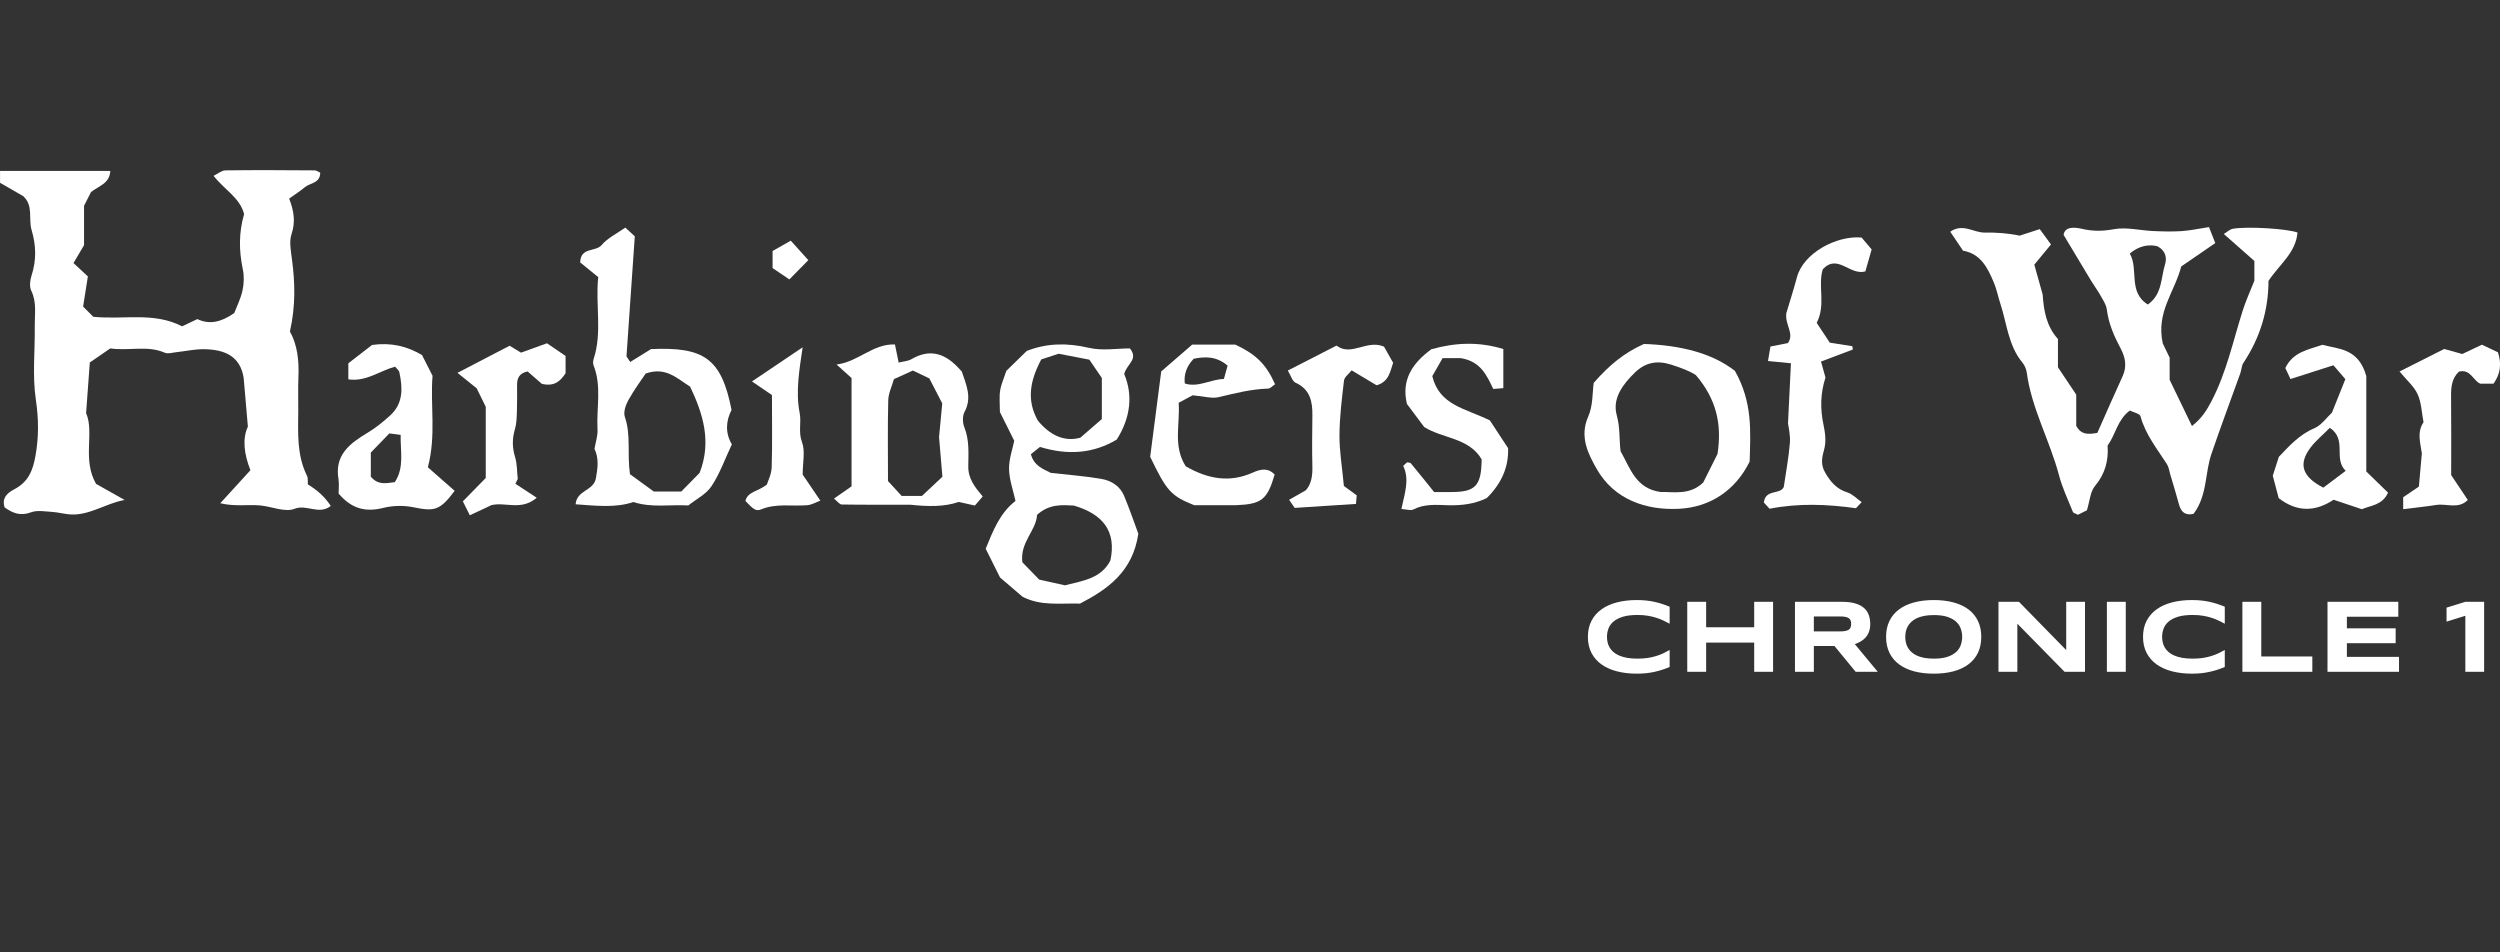
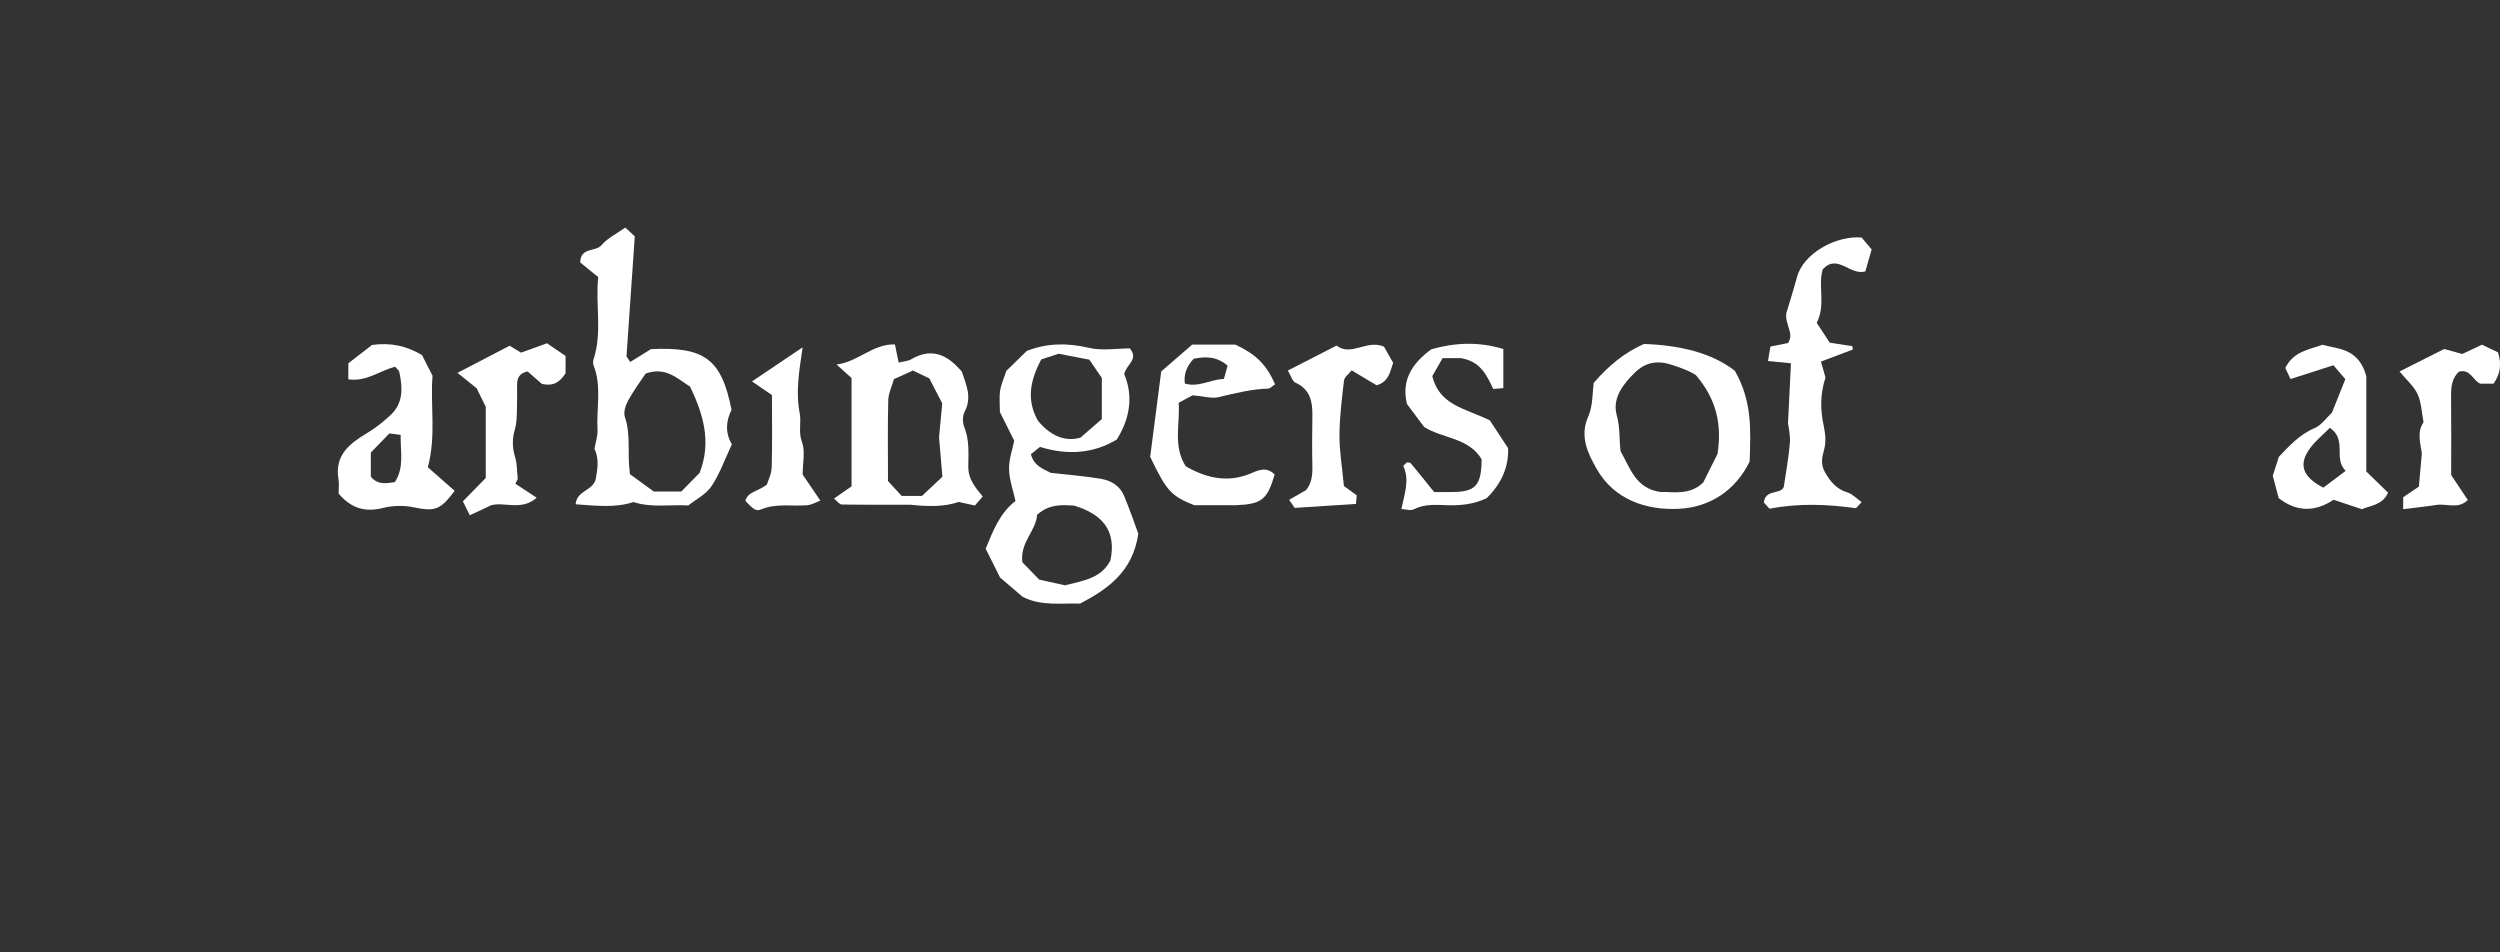
<svg xmlns="http://www.w3.org/2000/svg" width="294" height="112" viewBox="0 0 294 112" fill="none">
  <rect x="0" y="0" width="294" height="112" fill="#333333" stroke="none" />
  <g clip-path="url(#clip0_2763_1715)">
-     <path d="M34.099 38.997C34.971 40.548 35.18 42.413 35.094 44.346C35.039 45.657 35.088 46.975 35.076 48.286C35.057 50.89 34.885 53.506 36.102 55.95C36.244 56.239 36.176 56.639 36.201 56.965C37.264 57.612 38.168 58.369 38.899 59.501C37.473 60.603 36.072 59.261 34.639 59.834C33.521 60.277 31.965 59.569 30.601 59.44C29.156 59.304 27.675 59.6 25.904 59.181C27.214 57.747 28.332 56.522 29.451 55.297C28.701 53.389 28.48 51.622 29.15 50.169C28.966 48.07 28.812 46.267 28.658 44.463C28.253 41.798 26.304 41.096 23.98 41.065C22.874 41.053 21.767 41.311 20.655 41.428C20.224 41.477 19.726 41.638 19.37 41.477C17.341 40.585 15.227 41.293 12.965 40.973C12.153 41.527 11.249 42.148 10.561 42.629C10.407 44.685 10.284 46.402 10.125 48.581C11.127 50.871 9.639 54.035 11.299 56.904C12.319 57.476 13.487 58.135 14.655 58.794C12.356 59.224 10.463 60.671 8.188 60.492C7.506 60.437 6.836 60.246 6.154 60.203C5.317 60.154 4.389 59.969 3.652 60.246C2.398 60.72 1.476 60.339 0.547 59.674C0.16 58.535 0.935 57.926 1.672 57.544C3.32 56.682 3.854 55.377 4.174 53.598C4.574 51.345 4.549 49.246 4.211 46.968C3.793 44.137 4.131 41.2 4.088 38.307C4.07 36.935 4.34 35.543 3.676 34.189C3.443 33.703 3.529 32.946 3.713 32.392C4.297 30.594 4.254 28.852 3.713 27.042C3.326 25.744 3.959 24.18 2.73 23.066C1.838 22.555 0.941 22.038 0.006 21.496V20.105H12.971C12.891 21.588 11.649 21.841 10.702 22.586C10.463 23.06 10.155 23.669 9.885 24.198V28.828C9.516 29.455 9.129 30.102 8.643 30.933C9.233 31.487 9.774 31.992 10.334 32.509C10.155 33.623 9.971 34.799 9.774 36.054C10.278 36.565 10.709 36.99 10.973 37.255C14.606 37.618 18.079 36.658 21.417 38.375C21.945 38.123 22.56 37.833 23.206 37.526C24.663 38.209 26.015 37.883 27.546 36.818C27.822 36.091 28.296 35.162 28.517 34.171C28.695 33.364 28.726 32.466 28.554 31.659C28.099 29.498 28.068 27.381 28.707 25.183C28.228 23.263 26.384 22.302 25.117 20.677C25.628 20.431 26.064 20.043 26.507 20.037C30.005 19.988 33.502 20.013 37.006 20.037C37.227 20.037 37.449 20.216 37.658 20.308C37.645 21.57 36.477 21.496 35.863 22.007C35.279 22.493 34.633 22.906 34.006 23.355C34.578 24.826 34.762 26.101 34.283 27.535C33.982 28.44 34.221 29.56 34.344 30.564C34.689 33.247 34.787 35.907 34.092 39.003L34.099 38.997Z" fill="white" />
-     <path d="M230.85 29.474C230.248 28.581 229.824 27.953 229.351 27.252C230.82 26.211 232.092 27.368 233.389 27.35C234.766 27.331 236.149 27.424 237.508 27.713C238.239 27.473 238.965 27.239 239.875 26.944C240.268 27.479 240.704 28.082 241.196 28.747C240.52 29.566 239.973 30.225 239.235 31.123C239.536 32.201 239.875 33.419 240.219 34.645C240.342 36.553 240.668 38.393 242.014 39.864V43.189C242.573 44.02 243.286 45.084 244.165 46.408V50.089C244.749 51.123 245.518 51.111 246.649 50.908C247.583 48.796 248.579 46.513 249.618 44.247C250.14 43.109 249.956 42.062 249.403 41.01C248.628 39.551 247.97 38.067 247.761 36.393C247.688 35.82 247.313 35.279 247.018 34.749C246.679 34.146 246.261 33.592 245.905 33.001C244.878 31.308 243.87 29.609 242.678 27.621C242.819 26.63 243.944 26.704 244.817 26.907C246.102 27.208 247.257 27.202 248.579 26.956C250.06 26.679 251.665 27.104 253.22 27.171C254.333 27.221 255.458 27.252 256.57 27.178C257.584 27.11 258.593 26.888 259.779 26.704C260.074 27.455 260.302 28.039 260.517 28.587C258.98 29.64 257.64 30.563 256.515 31.333C255.716 34.398 253.527 36.707 254.345 40.394C254.413 40.535 254.757 41.237 255.15 42.062V44.666C255.968 46.359 256.822 48.119 257.775 50.101C258.955 49.16 259.502 48.267 260.08 47.159C261.857 43.749 262.619 40.043 263.769 36.448C264.107 35.383 264.58 34.355 265.115 33.007V30.686C264.051 29.744 262.834 28.673 261.519 27.516C261.9 27.288 262.238 26.956 262.619 26.894C264.439 26.611 268.932 26.894 270.186 27.344C269.989 29.751 268.035 31.111 266.774 33.038C266.768 36.448 265.803 39.705 263.83 42.665C263.603 43.004 263.609 43.49 263.461 43.897C262.33 47.054 261.15 50.194 260.068 53.37C259.711 54.417 259.57 55.549 259.386 56.645C259.158 58.011 258.808 59.323 257.959 60.431C256.945 60.658 256.478 60.178 256.238 59.28C255.931 58.122 255.568 56.971 255.23 55.82C255.107 55.408 255.058 54.946 254.837 54.595C253.675 52.779 252.304 51.099 251.72 48.95C251.634 48.636 250.896 48.495 250.466 48.279C249.003 49.363 248.819 51.062 247.854 52.404C247.976 54.115 247.583 55.709 246.372 57.15C245.813 57.815 245.763 58.91 245.419 60.012C245.149 60.148 244.712 60.363 244.362 60.535C244.061 60.375 243.827 60.332 243.778 60.215C243.206 58.781 242.524 57.371 242.137 55.888C241.061 51.813 238.922 48.07 238.35 43.835C238.295 43.422 238.11 42.973 237.846 42.653C236.168 40.634 236.014 38.049 235.24 35.703C234.969 34.891 234.815 34.029 234.483 33.241C233.758 31.53 232.959 29.855 230.875 29.486L230.85 29.474ZM250.46 29.818C251.536 31.634 250.214 34.343 252.587 35.814C254.296 34.595 254.111 32.699 254.603 31.117C254.824 30.403 254.757 29.529 253.724 28.963C252.648 28.692 251.523 28.926 250.46 29.818Z" fill="white" />
    <path d="M117.589 48.458C117.589 47.516 117.497 46.716 117.614 45.946C117.73 45.189 118.068 44.469 118.345 43.613C119.083 42.893 119.894 42.099 120.749 41.268C123.121 40.339 125.513 40.308 128.058 40.905C129.625 41.274 131.346 40.973 132.877 40.973C133.922 42.284 132.508 42.776 132.207 43.989C133.227 46.408 132.994 49.067 131.328 51.696C128.592 53.327 125.599 53.573 122.304 52.558C121.997 52.804 121.615 53.112 121.234 53.413C121.585 54.786 122.697 55.168 123.576 55.611C125.654 55.851 127.64 55.986 129.582 56.331C130.695 56.528 131.721 57.174 132.189 58.301C132.84 59.864 133.387 61.465 133.867 62.764C133.215 67.202 130.314 69.27 127.013 70.982C124.72 70.914 122.433 71.302 120.257 70.181C119.458 69.492 118.597 68.759 117.607 67.916C117.116 66.925 116.532 65.762 115.917 64.531C116.771 62.45 117.571 60.345 119.421 58.91C119.138 57.618 118.683 56.386 118.665 55.149C118.646 53.98 119.083 52.804 119.273 51.831C118.64 50.569 118.142 49.56 117.589 48.458ZM120.232 66.125C120.927 66.839 121.714 67.645 122.212 68.162C123.564 68.464 124.474 68.667 125.236 68.833C127.369 68.298 129.508 68.021 130.584 65.909C131.316 62.462 129.699 60.462 126.281 59.452C124.959 59.384 123.386 59.23 121.953 60.554C121.874 62.394 119.913 63.779 120.232 66.131V66.125ZM122.458 42.259C121.173 44.666 120.663 47.017 122.058 49.468C123.435 51.142 125.113 52.004 127.049 51.474C128.027 50.625 128.814 49.941 129.576 49.283V44.451C129.133 43.804 128.562 42.961 128.107 42.296C126.748 42.038 125.66 41.828 124.492 41.6C123.927 41.785 123.275 42.001 122.458 42.265V42.259Z" fill="white" />
    <path d="M70.336 32.576C69.463 31.868 68.805 31.333 68.233 30.865C68.276 29.012 70.034 29.671 70.76 28.809C71.454 27.984 72.524 27.485 73.538 26.765C73.858 27.061 74.159 27.338 74.651 27.793C74.344 32.256 74.024 36.824 73.674 41.914C73.581 41.779 73.815 42.124 74.116 42.567C74.983 42.031 75.776 41.545 76.563 41.053C82.728 40.788 84.831 42.074 86.029 48.206C85.365 49.498 85.267 50.914 86.066 52.256C85.261 53.961 84.659 55.691 83.675 57.174C83.042 58.128 81.849 58.713 80.946 59.44C78.776 59.316 76.68 59.741 74.479 59.039C72.376 59.754 70.078 59.47 67.692 59.304C67.822 57.636 69.801 57.728 70.071 56.276C70.299 55.038 70.446 53.9 69.912 52.785C70.041 52.01 70.311 51.246 70.268 50.502C70.127 48.002 70.778 45.448 69.813 42.992C69.721 42.764 69.733 42.45 69.813 42.216C70.846 39.052 69.998 35.808 70.354 32.582L70.336 32.576ZM75.936 43.921C75.376 44.764 74.546 45.872 73.889 47.067C73.575 47.633 73.292 48.476 73.483 49.03C74.221 51.154 73.735 53.346 74.085 55.765C75.038 56.454 76.139 57.254 76.888 57.802H80.122C80.81 57.1 81.542 56.356 82.273 55.611C83.718 51.93 82.661 48.618 81.155 45.466C79.587 44.487 78.302 43.102 75.936 43.927V43.921Z" fill="white" />
    <path d="M107.083 59.353C104.385 59.353 101.692 59.372 98.994 59.329C98.723 59.329 98.459 58.935 98.078 58.633C98.809 58.122 99.43 57.685 100.143 57.193V44.457C99.713 44.069 99.172 43.583 98.379 42.868C100.979 42.536 102.614 40.425 105.245 40.505C105.387 41.188 105.516 41.828 105.682 42.641C106.247 42.499 106.776 42.474 107.182 42.241C109.241 41.034 110.993 41.49 112.573 43.121C112.757 43.312 112.935 43.502 113.107 43.687C113.624 45.245 114.343 46.74 113.433 48.433C113.175 48.913 113.193 49.714 113.402 50.237C114.017 51.757 113.882 53.321 113.87 54.872C113.857 56.294 114.65 57.297 115.566 58.387C115.228 58.775 114.964 59.083 114.644 59.452C114.023 59.316 113.452 59.187 112.751 59.027C111.036 59.618 109.173 59.575 107.089 59.36L107.083 59.353ZM105.128 44.58C104.889 45.435 104.477 46.254 104.458 47.073C104.378 50.218 104.428 53.37 104.428 56.571C105.036 57.23 105.62 57.87 106.032 58.319H108.423C109.247 57.55 110.009 56.836 110.827 56.066C110.679 54.343 110.544 52.718 110.433 51.406C110.581 49.849 110.698 48.569 110.808 47.436C110.243 46.346 109.77 45.423 109.29 44.5C108.632 44.186 108.011 43.89 107.354 43.576C106.696 43.872 106.075 44.155 105.128 44.586V44.58Z" fill="white" />
    <path d="M220.105 29.332C219.847 30.237 219.595 31.123 219.367 31.917C217.529 32.44 216.122 29.787 214.358 31.665C213.749 33.635 214.751 35.82 213.644 37.968C214.142 38.725 214.702 39.569 215.181 40.295C216.214 40.461 217.019 40.584 217.831 40.714C217.855 40.843 217.88 40.972 217.898 41.102C216.7 41.551 215.501 42.006 214.149 42.517C214.37 43.299 214.524 43.847 214.677 44.401C214.069 46.254 214.044 48.113 214.456 50.021C214.653 50.932 214.769 51.966 214.524 52.834C214.247 53.819 214.093 54.626 214.628 55.555C215.255 56.645 215.968 57.513 217.247 57.907C217.849 58.091 218.347 58.639 218.931 59.051C218.611 59.39 218.433 59.581 218.261 59.766C214.898 59.298 211.567 59.15 208.1 59.827C207.903 59.612 207.626 59.31 207.43 59.095C207.614 57.476 209.354 58.214 209.772 57.266C210.03 55.487 210.356 53.795 210.491 52.083C210.565 51.166 210.319 50.218 210.27 49.775C210.399 47.165 210.503 45.023 210.614 42.721C209.643 42.628 208.887 42.554 207.915 42.456C208.02 41.852 208.106 41.323 208.204 40.751C209.01 40.591 209.667 40.461 210.264 40.344C211.044 39.193 209.919 38.301 210.067 36.842C210.405 35.709 210.903 34.152 211.327 32.582C212.071 29.794 215.919 27.676 218.925 27.934C219.122 28.168 219.564 28.686 220.105 29.332Z" fill="white" />
    <path d="M193.334 40.449C197.508 40.597 201.282 41.471 204.024 43.613C206.12 47.319 205.862 50.723 205.758 54.281C204.11 57.636 201.153 59.643 197.465 59.834C193.574 60.031 189.812 58.756 187.759 55.124C186.781 53.401 185.718 51.351 186.775 48.987C187.347 47.713 187.261 46.137 187.421 45.029C189.228 42.948 191.017 41.477 193.334 40.449ZM201.977 53.407C202.524 49.874 201.836 46.925 199.438 44.118C198.787 43.669 197.711 43.256 196.549 42.887C194.822 42.333 193.463 42.647 192.265 43.81C190.869 45.171 189.578 46.827 190.131 48.839C190.543 50.323 190.408 51.757 190.58 53.068C191.736 55.075 192.344 57.451 195.283 57.858C196.82 57.821 198.707 58.276 200.299 56.743C200.834 55.678 201.411 54.515 201.971 53.401L201.977 53.407Z" fill="white" />
    <path d="M39.821 58.06C39.821 57.42 39.895 56.885 39.809 56.374C39.317 53.518 41.118 52.157 43.214 50.901C44.173 50.329 45.059 49.609 45.888 48.852C47.437 47.442 47.364 45.626 46.964 43.773C46.915 43.545 46.651 43.361 46.46 43.121C44.622 43.619 43.048 44.918 40.965 44.61V42.721C41.831 42.05 42.852 41.268 43.755 40.566C45.962 40.258 47.862 40.701 49.632 41.76C50.025 42.53 50.419 43.305 50.867 44.192C50.585 47.633 51.316 51.221 50.314 54.952C51.316 55.838 52.398 56.786 53.468 57.722C51.74 60.024 51.126 60.166 48.624 59.655C47.487 59.421 46.196 59.446 45.071 59.729C42.975 60.258 41.321 59.821 39.821 58.042V58.06ZM45.796 50.963C45.071 51.714 44.29 52.52 43.608 53.222V56.06C44.487 57.094 45.44 56.817 46.429 56.7C47.579 54.958 47.069 53.062 47.118 51.142C46.638 51.08 46.306 51.037 45.79 50.969L45.796 50.963Z" fill="white" />
    <path d="M139.43 54.829C142.092 56.368 144.643 56.774 147.304 55.586C148.251 55.161 149.106 54.977 149.899 55.808C149.038 58.75 148.362 59.286 145.405 59.409C145.233 59.415 145.055 59.415 144.883 59.415C143.395 59.415 141.907 59.415 140.45 59.415C137.727 58.332 137.199 57.765 135.262 53.721C135.656 50.692 136.098 47.276 136.559 43.681C137.801 42.604 139.104 41.477 140.198 40.529H145.276C147.716 41.668 148.903 42.844 149.948 45.189C149.677 45.361 149.401 45.688 149.112 45.7C147.12 45.762 145.214 46.254 143.29 46.71C142.504 46.894 141.612 46.605 140.254 46.488C140.051 46.599 139.381 46.956 138.612 47.368C138.791 49.892 137.918 52.434 139.436 54.829H139.43ZM143.93 44.567C144.096 43.97 144.243 43.447 144.366 43.004C143.051 41.865 141.711 41.927 140.383 42.185C139.555 43.047 139.205 44.017 139.332 45.097C140.911 45.608 142.295 44.617 143.93 44.567Z" fill="white" />
    <path d="M275.811 44.586C275.257 43.94 274.815 43.423 274.409 42.955C272.553 43.552 271.016 44.038 269.362 44.574C269.147 44.112 268.938 43.669 268.754 43.281C269.676 41.354 271.489 41.127 273.106 40.548C275.036 41.071 277.347 40.936 278.276 44.223V55.445C279.185 56.331 280.028 57.156 280.833 57.938C280.169 59.409 278.829 59.427 277.753 59.883C276.696 59.532 275.645 59.175 274.427 58.769C272.35 60.16 270.167 60.289 267.973 58.578C267.776 57.821 267.537 56.916 267.278 55.943C267.493 55.266 267.733 54.528 267.991 53.727C269.209 52.453 270.395 51.111 272.171 50.36C273.001 50.009 273.604 49.11 274.237 48.526C274.753 47.233 275.233 46.045 275.817 44.58L275.811 44.586ZM273.991 50.311C273.161 51.148 272.35 51.807 271.735 52.613C270.254 54.558 270.708 56.054 273.223 57.347C274.009 56.756 274.87 56.109 275.854 55.371C274.348 53.912 276.075 51.727 273.985 50.305L273.991 50.311Z" fill="white" />
    <path d="M168.358 41.065C171.137 40.283 173.921 40.16 176.792 41.046V45.645C176.35 45.681 176.024 45.712 175.606 45.743C174.85 44.161 174.143 42.505 171.794 42.117H169.649C169.25 42.813 168.832 43.539 168.438 44.235C169.262 47.657 172.292 48.014 175.206 49.436C175.772 50.304 176.62 51.597 177.352 52.705C177.433 54.892 176.595 56.85 174.837 58.578C173.399 59.273 171.887 59.458 170.301 59.415C168.93 59.378 167.528 59.23 166.213 59.913C165.899 60.08 165.401 59.895 164.805 59.858C165.18 58.042 165.801 56.392 165.014 54.786C165.217 54.601 165.346 54.484 165.469 54.367C165.623 54.404 165.832 54.392 165.912 54.484C166.846 55.611 167.762 56.755 168.653 57.864C169.44 57.864 170.049 57.864 170.657 57.864C173.522 57.864 174.21 57.137 174.241 54.016C172.741 51.462 169.668 51.591 167.485 50.218C166.797 49.295 166.121 48.396 165.457 47.504C164.799 44.764 165.985 42.782 168.352 41.052L168.358 41.065Z" fill="white" />
    <path d="M60.611 56.891C61.41 57.414 62.215 57.944 63.119 58.535C61.275 60.111 59.418 58.99 57.777 59.409C57.002 59.772 56.228 60.135 55.251 60.597C54.931 59.957 54.654 59.39 54.433 58.959C55.503 57.864 56.388 56.965 57.125 56.208V47.842C56.812 47.202 56.431 46.426 56.056 45.663C55.386 45.121 54.716 44.592 53.8 43.847C55.89 42.758 57.765 41.785 59.928 40.658C60.181 40.812 60.746 41.151 61.269 41.471C62.332 41.089 63.371 40.714 64.324 40.369C65.141 40.923 65.775 41.36 66.512 41.859V43.89C65.947 44.752 65.252 45.503 63.721 45.14C63.273 44.752 62.633 44.192 62.043 43.681C61.078 43.89 60.808 44.456 60.808 45.238C60.808 46.291 60.826 47.344 60.789 48.39C60.764 49.08 60.752 49.794 60.562 50.446C60.224 51.572 60.23 52.619 60.574 53.752C60.826 54.564 60.789 55.463 60.888 56.325C60.795 56.516 60.697 56.706 60.605 56.897L60.611 56.891Z" fill="white" />
    <path d="M158.043 57.15C158.535 57.513 159.014 57.864 159.549 58.258C159.525 58.553 159.494 58.879 159.463 59.261C157.164 59.409 154.951 59.556 152.253 59.729C152.259 59.741 151.988 59.335 151.601 58.775C152.271 58.393 152.849 58.067 153.562 57.66C154.201 56.959 154.361 55.974 154.336 54.89C154.287 52.884 154.312 50.871 154.336 48.864C154.361 47.208 154.066 45.78 152.345 44.998C151.982 44.832 151.822 44.198 151.447 43.576C153.427 42.56 155.246 41.625 157.176 40.64C158.904 41.97 160.729 39.889 162.758 40.763C163.053 41.28 163.428 41.945 163.834 42.665C163.465 43.724 163.336 44.887 161.891 45.312C160.981 44.77 160.041 44.204 158.953 43.552C158.609 43.989 158.105 44.34 158.055 44.752C157.803 46.894 157.533 49.049 157.521 51.197C157.515 53.081 157.84 54.97 158.043 57.168V57.15Z" fill="white" />
    <path d="M287.435 41.04C288.074 41.219 288.812 41.422 289.562 41.631C290.305 41.281 291.006 40.948 291.873 40.536C292.445 40.806 293.127 41.133 293.76 41.434C294.203 42.801 294.061 43.952 293.238 45.122H291.682C290.859 44.795 290.539 43.349 289.168 43.706C288.357 44.475 288.234 45.472 288.246 46.544C288.277 49.523 288.258 52.502 288.258 55.87C288.781 56.651 289.482 57.704 290.213 58.794C289.119 59.92 287.724 59.187 286.494 59.384C285.246 59.581 283.986 59.705 282.615 59.877V58.473C283.212 58.067 283.845 57.642 284.46 57.224C284.582 55.863 284.693 54.583 284.81 53.309C284.638 52.084 284.207 50.84 285.007 49.658C284.785 48.513 284.761 47.338 284.312 46.359C283.888 45.429 283.021 44.703 282.185 43.687C284.054 42.745 285.707 41.914 287.447 41.034L287.435 41.04Z" fill="white" />
    <path d="M90.781 46.457C89.945 45.891 89.318 45.46 88.433 44.857C90.535 43.441 92.459 42.142 94.389 40.843C93.996 43.533 93.553 46.088 94.039 48.556C94.266 49.701 93.861 50.797 94.309 51.973C94.715 53.038 94.395 54.386 94.395 55.814C94.998 56.7 95.674 57.691 96.473 58.873C95.969 59.058 95.459 59.372 94.918 59.415C93.117 59.557 91.285 59.169 89.515 59.901C88.894 60.16 88.586 59.883 87.658 58.91C87.947 57.784 89.121 57.827 90.185 56.983C90.314 56.559 90.726 55.765 90.75 54.958C90.836 52.164 90.781 49.369 90.781 46.457Z" fill="white" />
-     <path d="M90.855 31.53V29.517C91.507 29.148 92.158 28.778 92.994 28.304C93.64 29.018 94.26 29.708 95.06 30.594C94.377 31.29 93.677 31.998 92.828 32.859C92.091 32.361 91.482 31.948 90.855 31.524V31.53Z" fill="white" />
  </g>
-   <path d="M196.35 78.437C196.063 78.557 195.773 78.665 195.482 78.761C195.191 78.856 194.889 78.938 194.578 79.006C194.267 79.078 193.938 79.132 193.59 79.168C193.247 79.204 192.878 79.222 192.483 79.222C191.645 79.222 190.873 79.132 190.166 78.952C189.464 78.772 188.857 78.503 188.347 78.144C187.84 77.781 187.445 77.33 187.161 76.791C186.878 76.248 186.736 75.616 186.736 74.894C186.736 74.171 186.878 73.541 187.161 73.002C187.445 72.459 187.84 72.008 188.347 71.649C188.857 71.286 189.464 71.015 190.166 70.835C190.873 70.655 191.645 70.566 192.483 70.566C192.878 70.566 193.247 70.584 193.59 70.62C193.938 70.655 194.267 70.709 194.578 70.781C194.889 70.849 195.191 70.931 195.482 71.027C195.773 71.122 196.063 71.23 196.35 71.35V73.349C196.122 73.225 195.883 73.104 195.632 72.984C195.38 72.86 195.103 72.751 194.8 72.655C194.496 72.555 194.163 72.475 193.8 72.415C193.437 72.352 193.028 72.32 192.573 72.32C191.874 72.32 191.294 72.391 190.831 72.535C190.372 72.679 190.005 72.87 189.729 73.11C189.454 73.349 189.26 73.624 189.149 73.936C189.037 74.243 188.981 74.562 188.981 74.894C188.981 75.113 189.005 75.331 189.053 75.546C189.101 75.757 189.181 75.959 189.292 76.151C189.404 76.338 189.55 76.512 189.729 76.671C189.909 76.831 190.132 76.969 190.4 77.085C190.667 77.2 190.978 77.292 191.334 77.36C191.693 77.424 192.106 77.456 192.573 77.456C193.028 77.456 193.437 77.428 193.8 77.372C194.163 77.312 194.496 77.234 194.8 77.138C195.103 77.043 195.38 76.935 195.632 76.815C195.883 76.691 196.122 76.566 196.35 76.438V78.437ZM206.293 79V75.57H200.642V79H198.421V70.775H200.642V73.768H206.293V70.775H208.514V79H206.293ZM213.308 79H211.088V70.775H216.655C217.253 70.775 217.76 70.837 218.175 70.961C218.594 71.084 218.933 71.26 219.193 71.487C219.456 71.715 219.646 71.99 219.761 72.314C219.881 72.633 219.941 72.99 219.941 73.385C219.941 73.732 219.891 74.036 219.791 74.295C219.696 74.554 219.564 74.778 219.396 74.965C219.233 75.149 219.041 75.305 218.822 75.432C218.602 75.56 218.371 75.666 218.127 75.75L220.821 79H218.223L215.733 75.971H213.308V79ZM217.696 73.373C217.696 73.213 217.674 73.078 217.63 72.966C217.59 72.854 217.519 72.764 217.415 72.697C217.311 72.625 217.171 72.573 216.996 72.541C216.824 72.509 216.609 72.493 216.349 72.493H213.308V74.253H216.349C216.609 74.253 216.824 74.237 216.996 74.205C217.171 74.173 217.311 74.123 217.415 74.055C217.519 73.984 217.59 73.892 217.63 73.78C217.674 73.668 217.696 73.533 217.696 73.373ZM232.997 74.894C232.997 75.6 232.867 76.225 232.607 76.767C232.348 77.306 231.977 77.757 231.494 78.12C231.011 78.483 230.425 78.759 229.734 78.946C229.048 79.13 228.276 79.222 227.418 79.222C226.56 79.222 225.783 79.13 225.089 78.946C224.399 78.759 223.81 78.483 223.323 78.12C222.836 77.757 222.461 77.306 222.198 76.767C221.934 76.225 221.803 75.6 221.803 74.894C221.803 74.187 221.934 73.565 222.198 73.026C222.461 72.483 222.836 72.03 223.323 71.667C223.81 71.304 224.399 71.031 225.089 70.847C225.783 70.659 226.56 70.566 227.418 70.566C228.276 70.566 229.048 70.659 229.734 70.847C230.425 71.031 231.011 71.304 231.494 71.667C231.977 72.03 232.348 72.483 232.607 73.026C232.867 73.565 232.997 74.187 232.997 74.894ZM230.752 74.894C230.752 74.586 230.702 74.281 230.602 73.978C230.506 73.67 230.333 73.395 230.081 73.152C229.834 72.908 229.495 72.711 229.064 72.559C228.633 72.407 228.084 72.332 227.418 72.332C226.971 72.332 226.578 72.367 226.238 72.439C225.899 72.507 225.606 72.603 225.358 72.727C225.111 72.85 224.903 72.996 224.736 73.164C224.568 73.327 224.435 73.505 224.335 73.696C224.235 73.884 224.163 74.082 224.119 74.289C224.079 74.493 224.059 74.694 224.059 74.894C224.059 75.097 224.079 75.303 224.119 75.51C224.163 75.718 224.235 75.917 224.335 76.109C224.435 76.296 224.568 76.472 224.736 76.635C224.903 76.799 225.111 76.943 225.358 77.067C225.606 77.186 225.899 77.282 226.238 77.354C226.578 77.422 226.971 77.456 227.418 77.456C228.084 77.456 228.633 77.38 229.064 77.228C229.495 77.076 229.834 76.879 230.081 76.635C230.333 76.392 230.506 76.119 230.602 75.815C230.702 75.508 230.752 75.201 230.752 74.894ZM242.79 79L237.241 73.349V79H235.02V70.775H237.432L242.987 76.45V70.775H245.196V79H242.79ZM247.77 79V70.775H249.991V79H247.77ZM261.634 78.437C261.347 78.557 261.057 78.665 260.766 78.761C260.475 78.856 260.173 78.938 259.862 79.006C259.551 79.078 259.222 79.132 258.874 79.168C258.531 79.204 258.162 79.222 257.767 79.222C256.929 79.222 256.157 79.132 255.45 78.952C254.748 78.772 254.141 78.503 253.631 78.144C253.124 77.781 252.729 77.33 252.445 76.791C252.162 76.248 252.02 75.616 252.02 74.894C252.02 74.171 252.162 73.541 252.445 73.002C252.729 72.459 253.124 72.008 253.631 71.649C254.141 71.286 254.748 71.015 255.45 70.835C256.157 70.655 256.929 70.566 257.767 70.566C258.162 70.566 258.531 70.584 258.874 70.62C259.222 70.655 259.551 70.709 259.862 70.781C260.173 70.849 260.475 70.931 260.766 71.027C261.057 71.122 261.347 71.23 261.634 71.35V73.349C261.406 73.225 261.167 73.104 260.916 72.984C260.664 72.86 260.387 72.751 260.084 72.655C259.78 72.555 259.447 72.475 259.084 72.415C258.721 72.352 258.312 72.32 257.857 72.32C257.158 72.32 256.578 72.391 256.115 72.535C255.656 72.679 255.289 72.87 255.013 73.11C254.738 73.349 254.544 73.624 254.433 73.936C254.321 74.243 254.265 74.562 254.265 74.894C254.265 75.113 254.289 75.331 254.337 75.546C254.385 75.757 254.465 75.959 254.576 76.151C254.688 76.338 254.834 76.512 255.013 76.671C255.193 76.831 255.416 76.969 255.684 77.085C255.951 77.2 256.262 77.292 256.618 77.36C256.977 77.424 257.39 77.456 257.857 77.456C258.312 77.456 258.721 77.428 259.084 77.372C259.447 77.312 259.78 77.234 260.084 77.138C260.387 77.043 260.664 76.935 260.916 76.815C261.167 76.691 261.406 76.566 261.634 76.438V78.437ZM263.705 79V70.775H265.926V77.198H271.93V79H263.705ZM273.714 79V70.775H282.04V72.529H275.994V73.888H281.729V75.642H275.994V77.246H282.124V79H273.714ZM289.924 79V72.415L287.715 73.104V71.458L289.924 70.775H292.133V79H289.924Z" fill="white" />
  <defs>
    <clipPath id="clip0_2763_1715">
      <rect width="294" height="51" fill="white" transform="translate(0 20)" />
    </clipPath>
  </defs>
</svg>